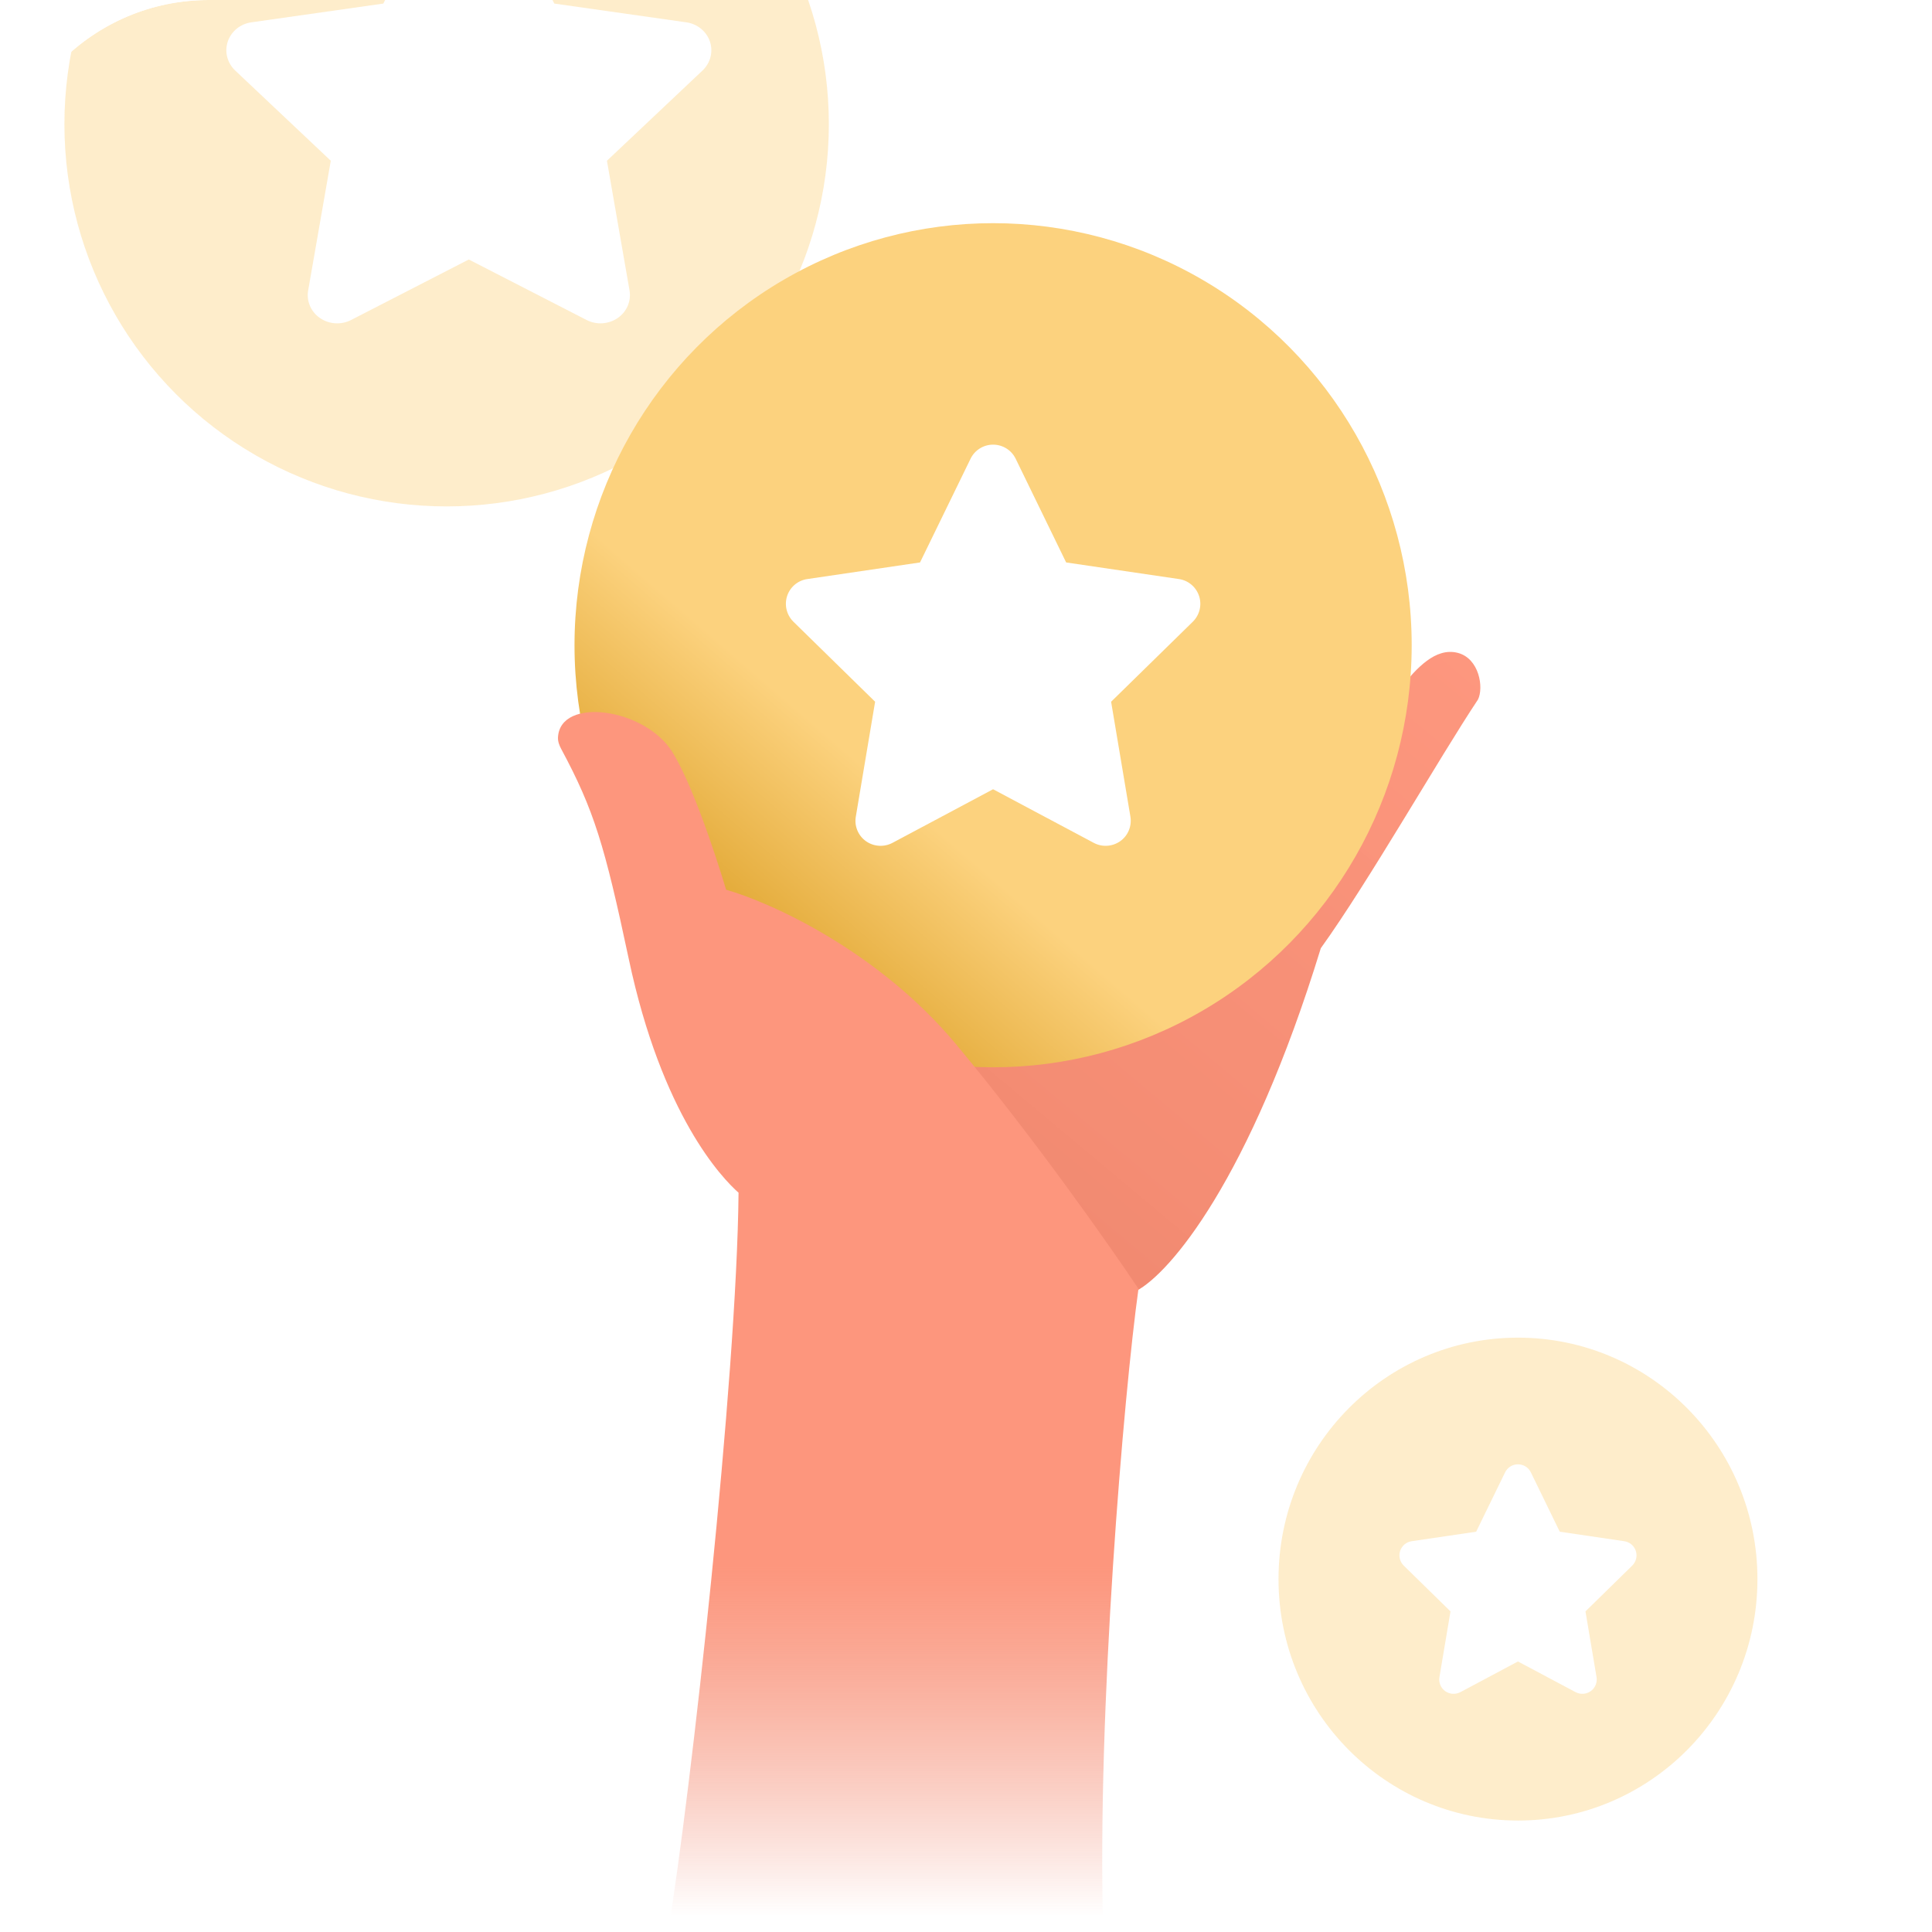
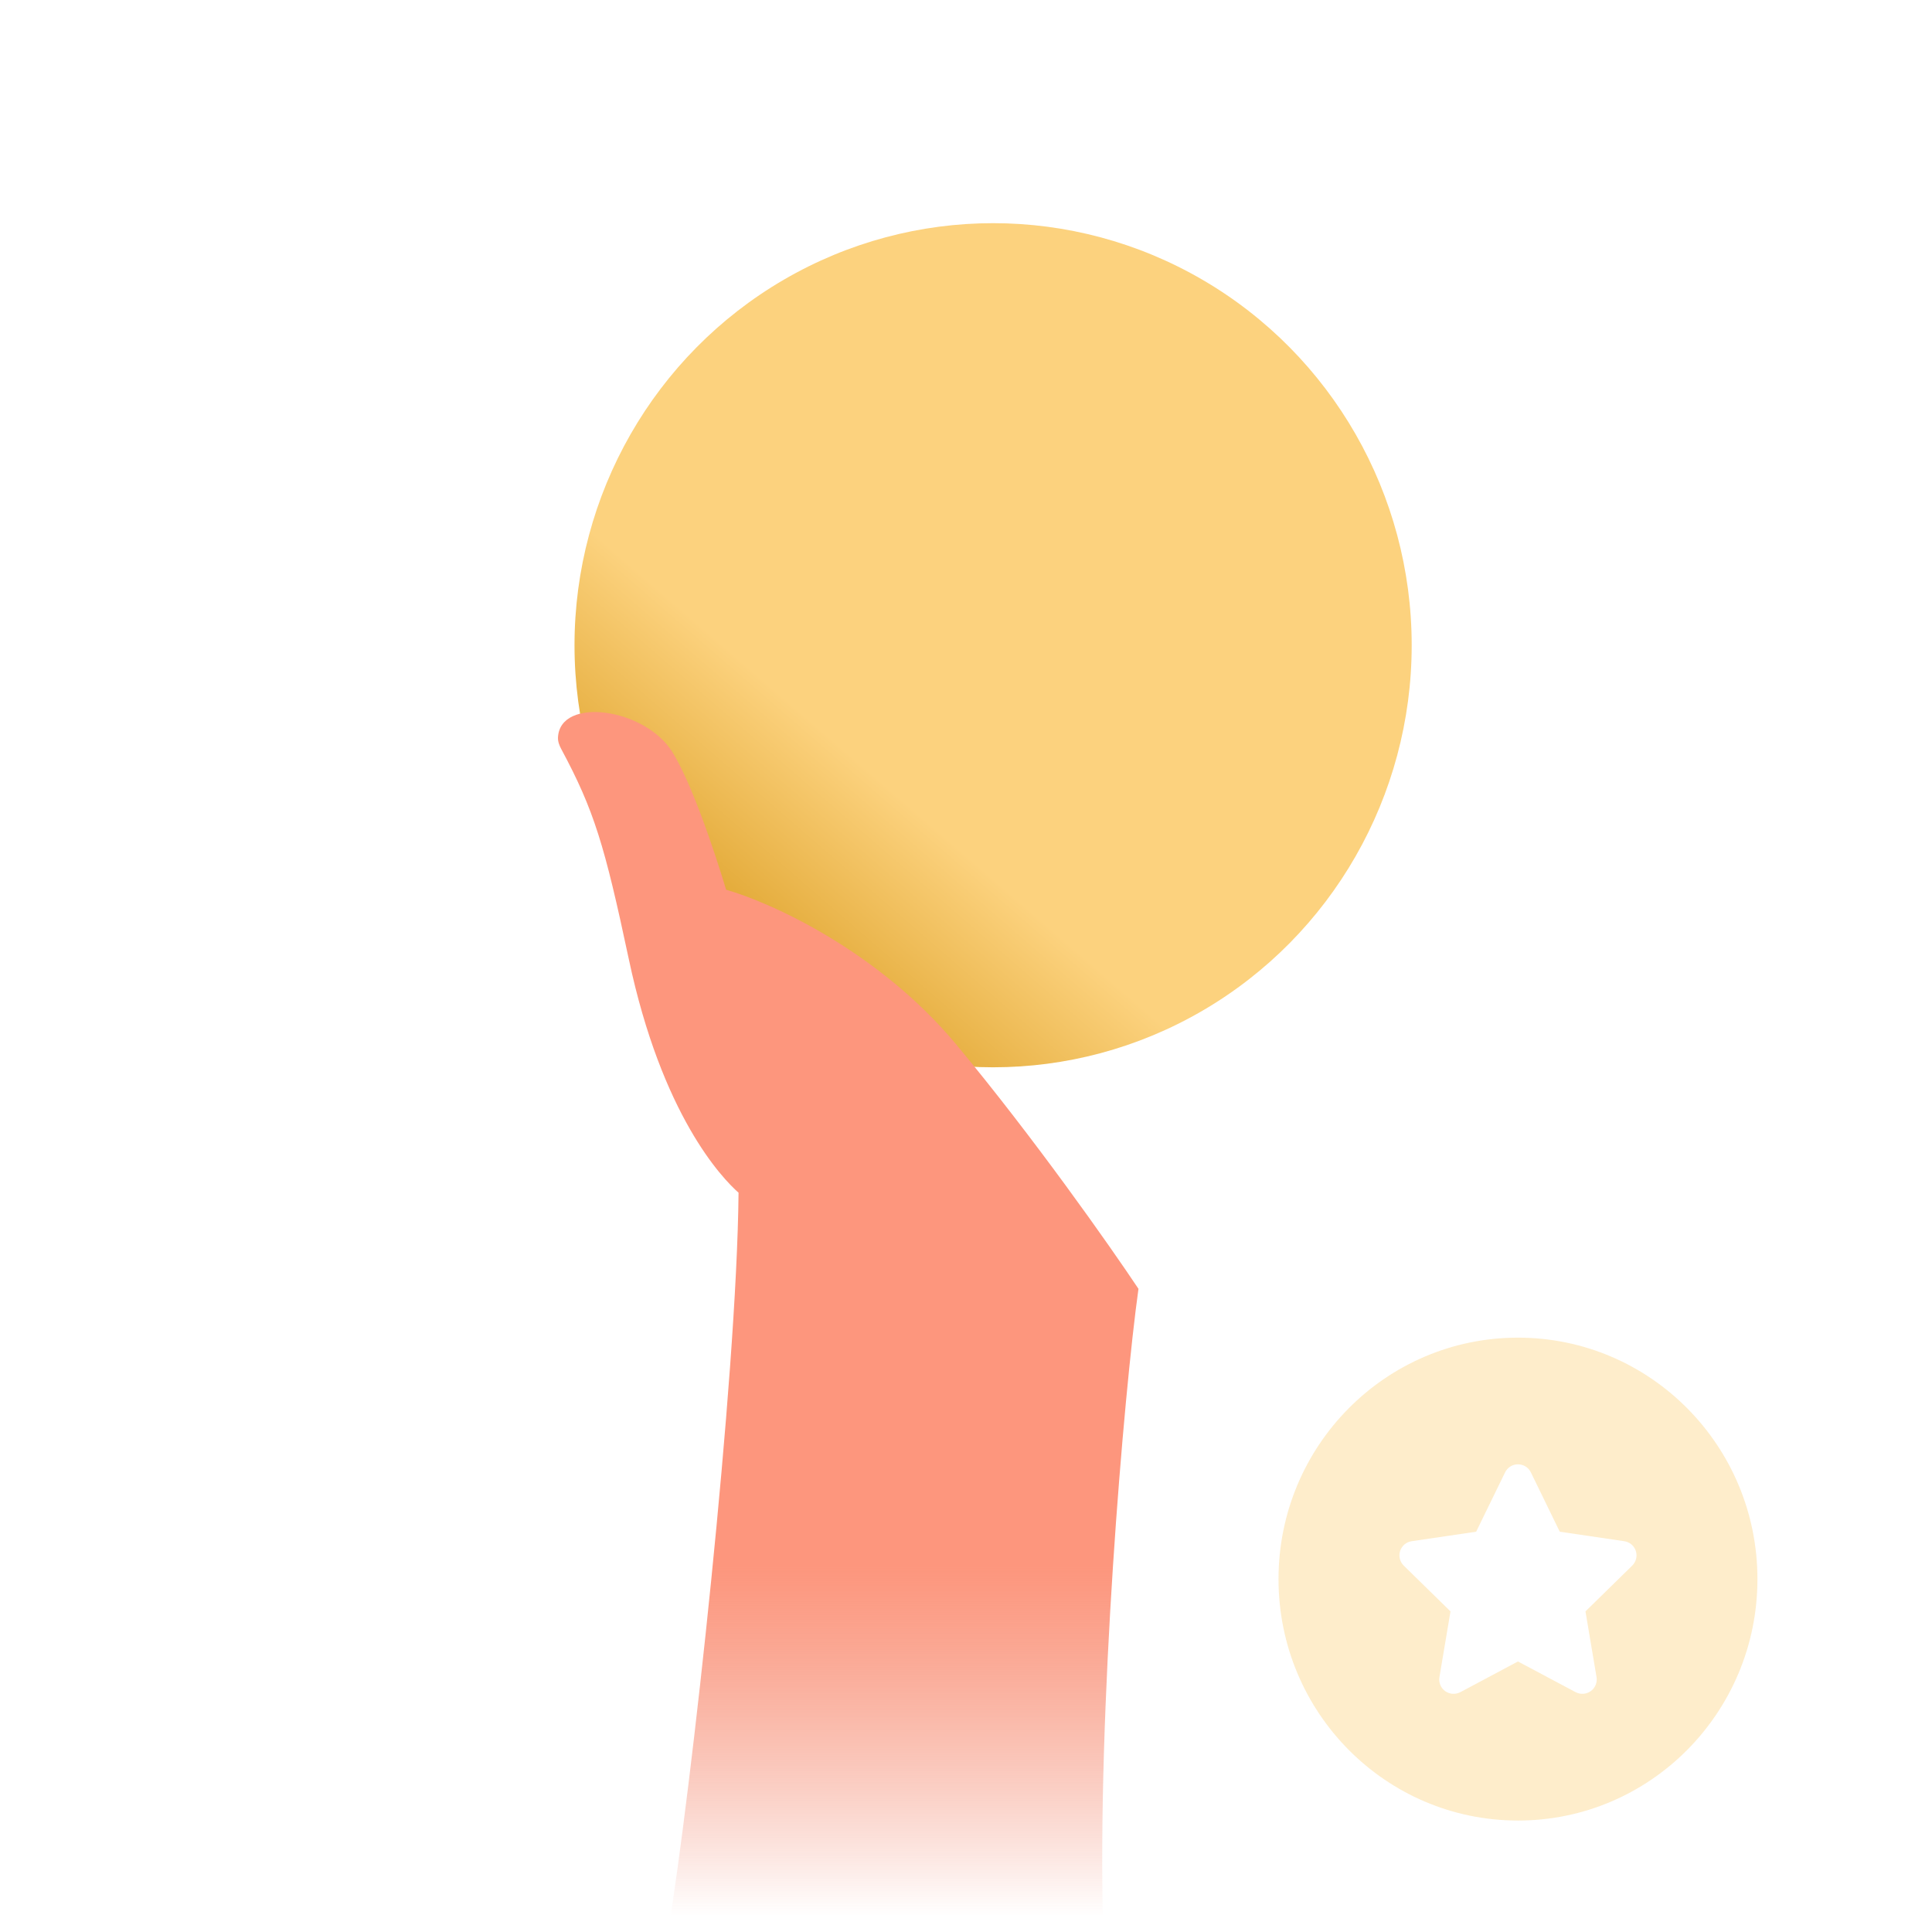
<svg xmlns="http://www.w3.org/2000/svg" width="74" height="74" viewBox="0 0 74 74" fill="none">
  <g clip-path="url(#clip0_9156_7432)">
    <g opacity="0.4" filter="url(#filter0_f_9156_7432)">
      <circle cx="17.107" cy="4.757" r="14.64" fill="#FCD27E" />
      <path d="M21.231 0.137L26.286 0.855C26.705 0.913 27.056 1.197 27.19 1.586C27.324 1.979 27.215 2.406 26.912 2.697L23.247 6.157L24.112 11.121C24.183 11.527 24.01 11.941 23.659 12.181C23.31 12.421 22.849 12.452 22.473 12.259L17.956 9.939L13.443 12.259C13.063 12.452 12.603 12.421 12.255 12.181C11.906 11.941 11.73 11.527 11.804 11.121L12.67 6.157L9.004 2.697C8.701 2.406 8.593 1.979 8.726 1.586C8.859 1.197 9.209 0.913 9.631 0.855L14.682 0.137L16.947 -4.343C17.133 -4.716 17.527 -4.953 17.956 -4.953C18.389 -4.953 18.783 -4.716 18.97 -4.343L21.231 0.137Z" fill="white" />
    </g>
  </g>
  <g opacity="0.4" filter="url(#filter1_f_9156_7432)">
    <ellipse cx="58.142" cy="60.483" rx="9.172" ry="9.248" fill="#FCD27E" />
    <path d="M59.742 58.668L62.213 59.032C62.418 59.061 62.59 59.205 62.655 59.403C62.72 59.602 62.667 59.818 62.519 59.965L60.727 61.72L61.151 64.237C61.185 64.443 61.101 64.652 60.929 64.774C60.758 64.896 60.533 64.911 60.349 64.813L58.141 63.638L55.935 64.813C55.749 64.911 55.524 64.896 55.354 64.774C55.184 64.652 55.098 64.443 55.134 64.237L55.557 61.72L53.765 59.965C53.617 59.818 53.564 59.602 53.629 59.403C53.694 59.205 53.865 59.061 54.071 59.032L56.54 58.668L57.648 56.396C57.739 56.207 57.931 56.087 58.141 56.087C58.353 56.087 58.545 56.207 58.636 56.396L59.742 58.668Z" fill="white" />
  </g>
-   <path d="M50.59 36.319C47.859 45.219 44.796 48.777 43.526 49.444H37.573L34.398 41.121L41.7 35.919L51.066 29.436C51.711 28.83 52.515 27.729 53.68 26.308C54.245 25.618 54.975 24.781 55.839 25.007C56.658 25.221 56.838 26.336 56.61 26.794C55.102 29.062 52.431 33.758 50.59 36.319Z" fill="url(#paint0_linear_9156_7432)" />
  <ellipse cx="38.038" cy="24.714" rx="16.033" ry="16.166" fill="url(#paint1_linear_9156_7432)" />
-   <path d="M40.836 21.543L45.155 22.179C45.513 22.23 45.813 22.482 45.927 22.827C46.042 23.175 45.948 23.553 45.69 23.811L42.558 26.878L43.297 31.277C43.357 31.637 43.21 32.003 42.91 32.217C42.612 32.429 42.218 32.456 41.897 32.285L38.037 30.23L34.181 32.285C33.856 32.456 33.462 32.429 33.165 32.217C32.867 32.003 32.717 31.637 32.78 31.277L33.519 26.878L30.387 23.811C30.128 23.553 30.036 23.175 30.149 22.827C30.263 22.482 30.562 22.23 30.923 22.179L35.239 21.543L37.174 17.572C37.334 17.241 37.67 17.031 38.037 17.031C38.407 17.031 38.743 17.241 38.903 17.572L40.836 21.543Z" fill="white" />
  <path d="M28.288 45.683C28.224 52.79 26.462 68.691 25.589 74H42.257C42.003 65.549 43.051 53.34 43.606 49.365C42.521 47.737 39.606 43.586 36.622 40.001C33.637 36.416 29.505 34.559 27.812 34.079C27.812 34.079 26.7 30.317 25.748 28.797C24.694 27.114 21.45 26.674 21.372 28.245C21.365 28.397 21.42 28.545 21.492 28.68C22.754 31.031 23.155 32.362 24.081 36.72C25.351 42.722 27.653 45.123 28.288 45.683Z" fill="url(#paint2_linear_9156_7432)" />
  <defs>
    <filter id="filter0_f_9156_7432" x="0" y="-12.35" width="34.215" height="34.214" filterUnits="userSpaceOnUse" color-interpolation-filters="sRGB">
      <feFlood flood-opacity="0" result="BackgroundImageFix" />
      <feBlend mode="normal" in="SourceGraphic" in2="BackgroundImageFix" result="shape" />
      <feGaussianBlur stdDeviation="1.233" result="effect1_foregroundBlur_9156_7432" />
    </filter>
    <filter id="filter1_f_9156_7432" x="46.504" y="48.768" width="23.277" height="23.43" filterUnits="userSpaceOnUse" color-interpolation-filters="sRGB">
      <feFlood flood-opacity="0" result="BackgroundImageFix" />
      <feBlend mode="normal" in="SourceGraphic" in2="BackgroundImageFix" result="shape" />
      <feGaussianBlur stdDeviation="1.233" result="effect1_foregroundBlur_9156_7432" />
    </filter>
    <linearGradient id="paint0_linear_9156_7432" x1="56.134" y1="25.034" x2="35.776" y2="49.357" gradientUnits="userSpaceOnUse">
      <stop stop-color="#FD967D" stop-opacity="0.992" />
      <stop offset="1" stop-color="#F0886F" />
    </linearGradient>
    <linearGradient id="paint1_linear_9156_7432" x1="48.917" y1="14.367" x2="26.412" y2="40.406" gradientUnits="userSpaceOnUse">
      <stop offset="0.63" stop-color="#FCD27E" />
      <stop offset="1" stop-color="#D18D05" />
    </linearGradient>
    <linearGradient id="paint2_linear_9156_7432" x1="32.489" y1="27.273" x2="32.489" y2="73.391" gradientUnits="userSpaceOnUse">
      <stop offset="0.71" stop-color="#FD967D" />
      <stop offset="1" stop-color="#ED6C4D" stop-opacity="0" />
    </linearGradient>
    <clipPath id="clip0_9156_7432">
-       <path d="M0 8C0 3.582 3.582 0 8 0H36.689V21.343H0V8Z" fill="white" />
-     </clipPath>
+       </clipPath>
  </defs>
</svg>